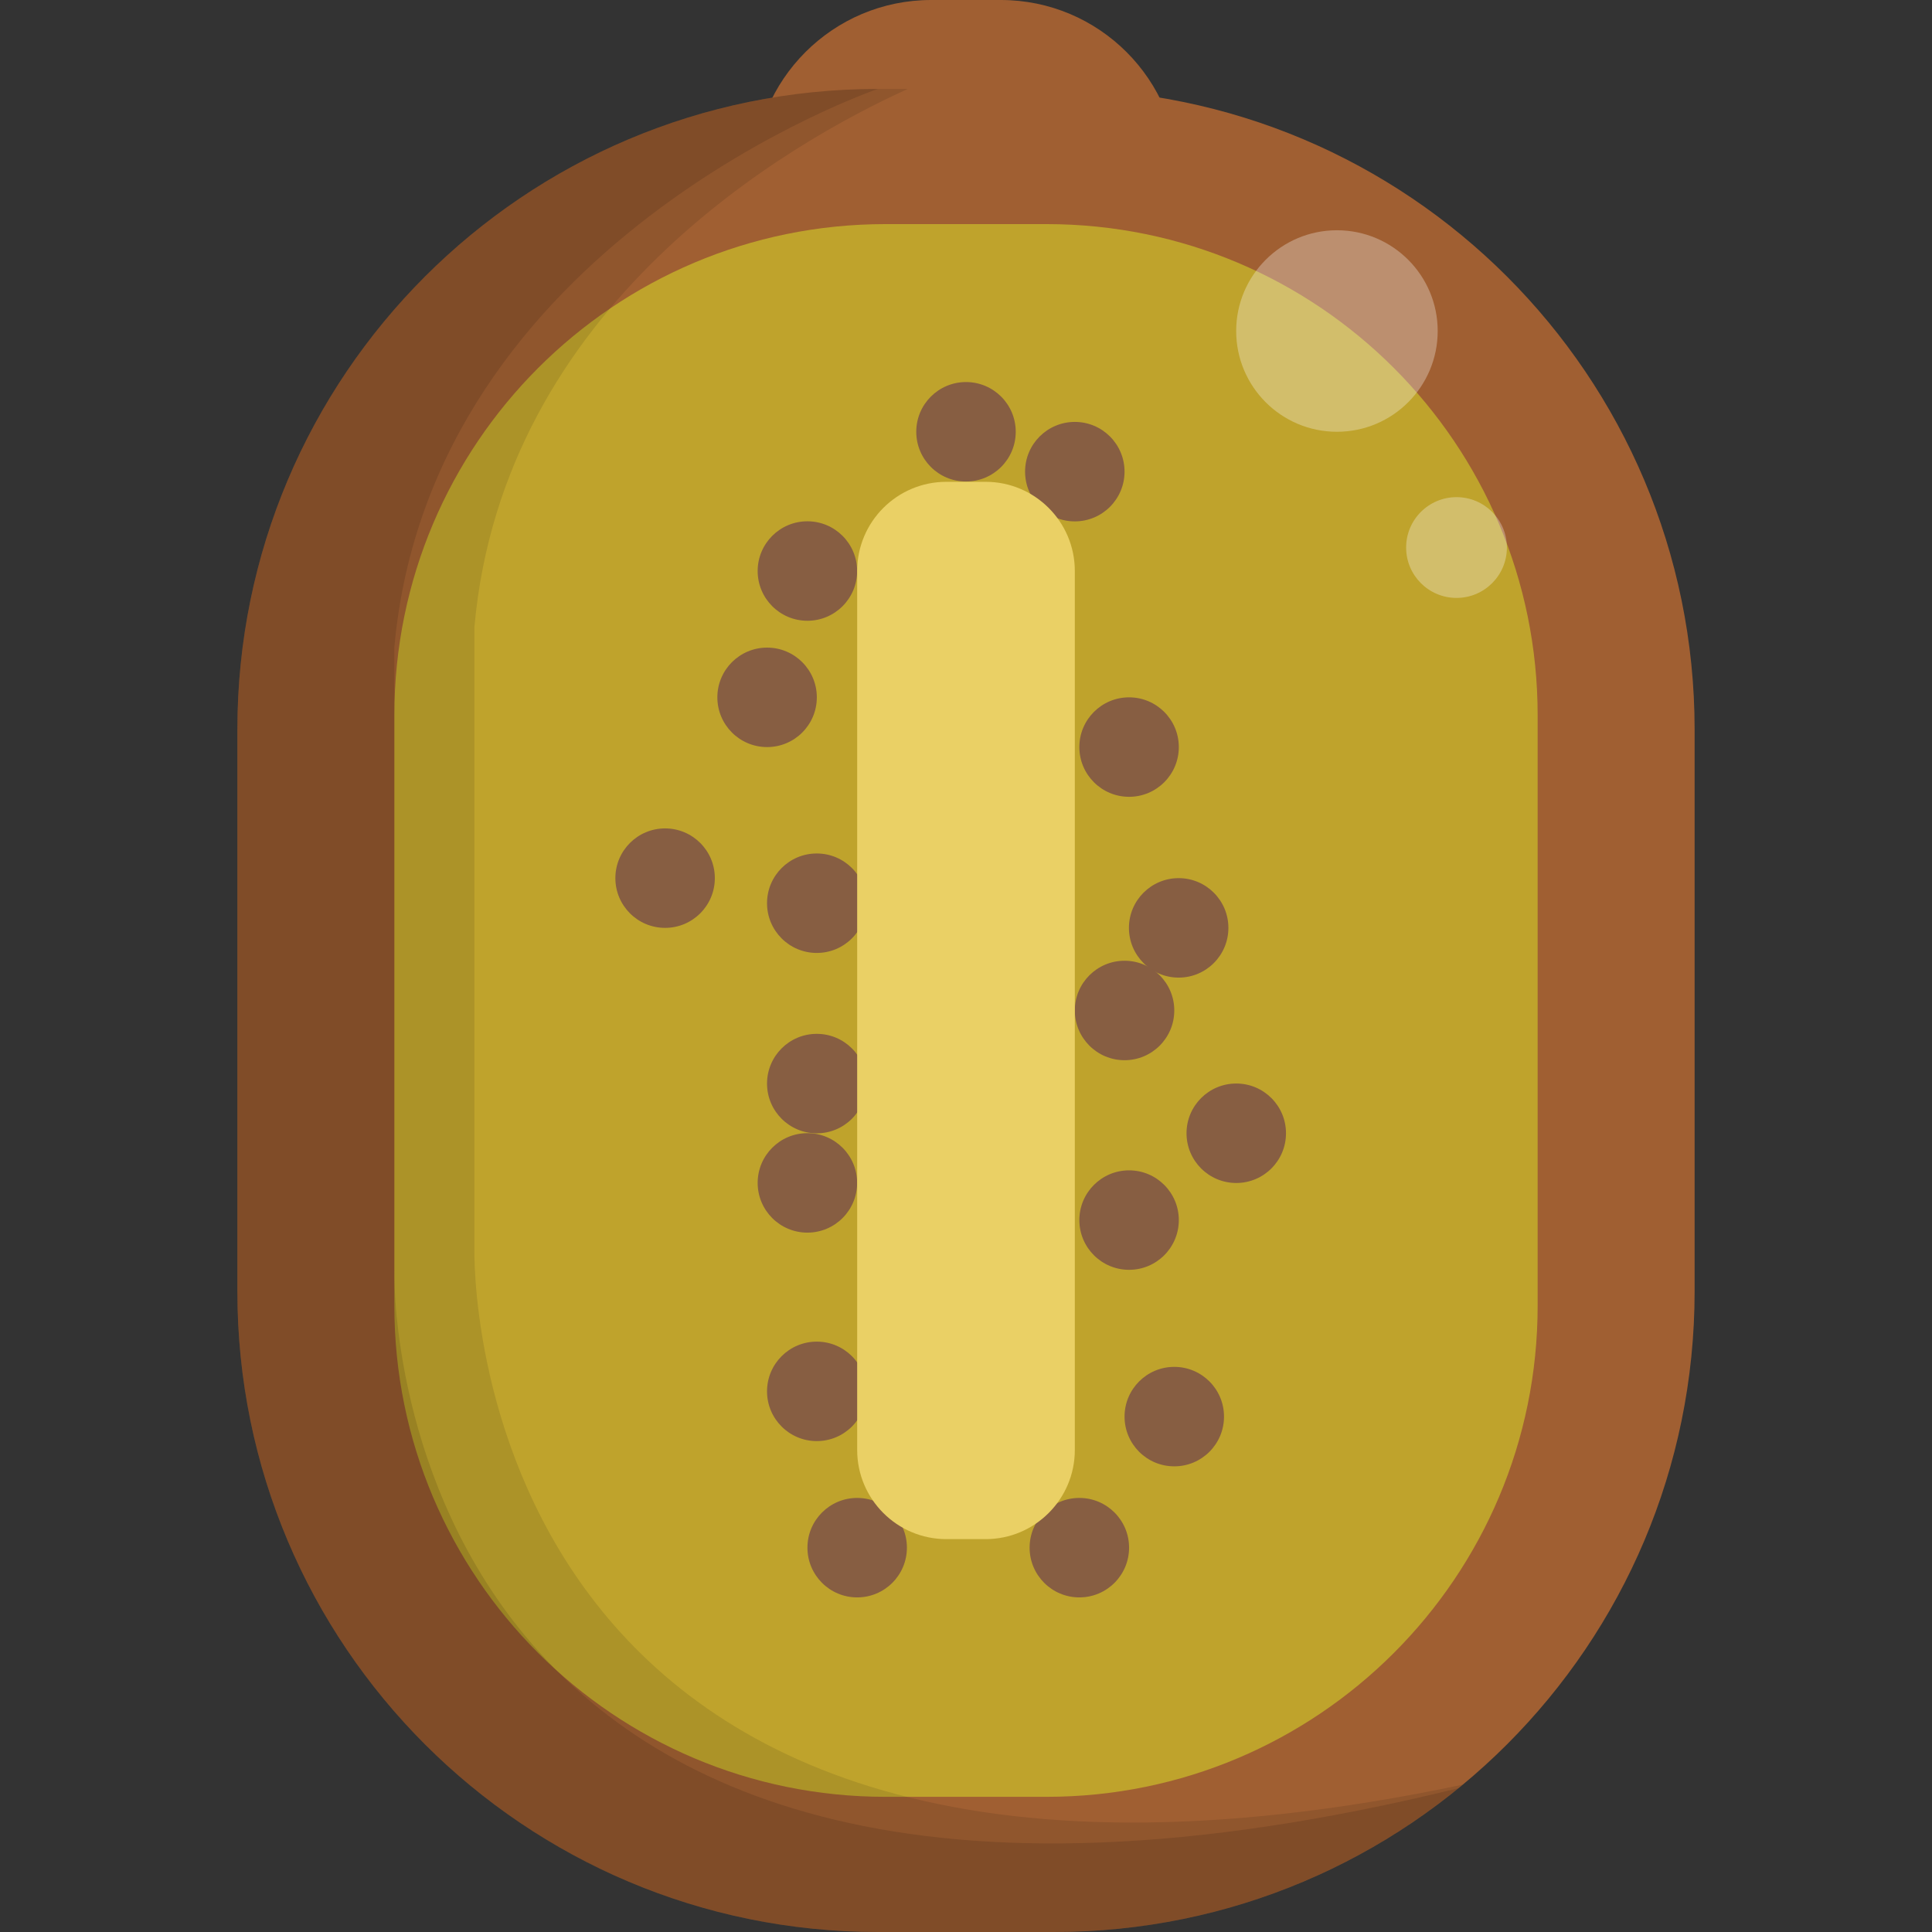
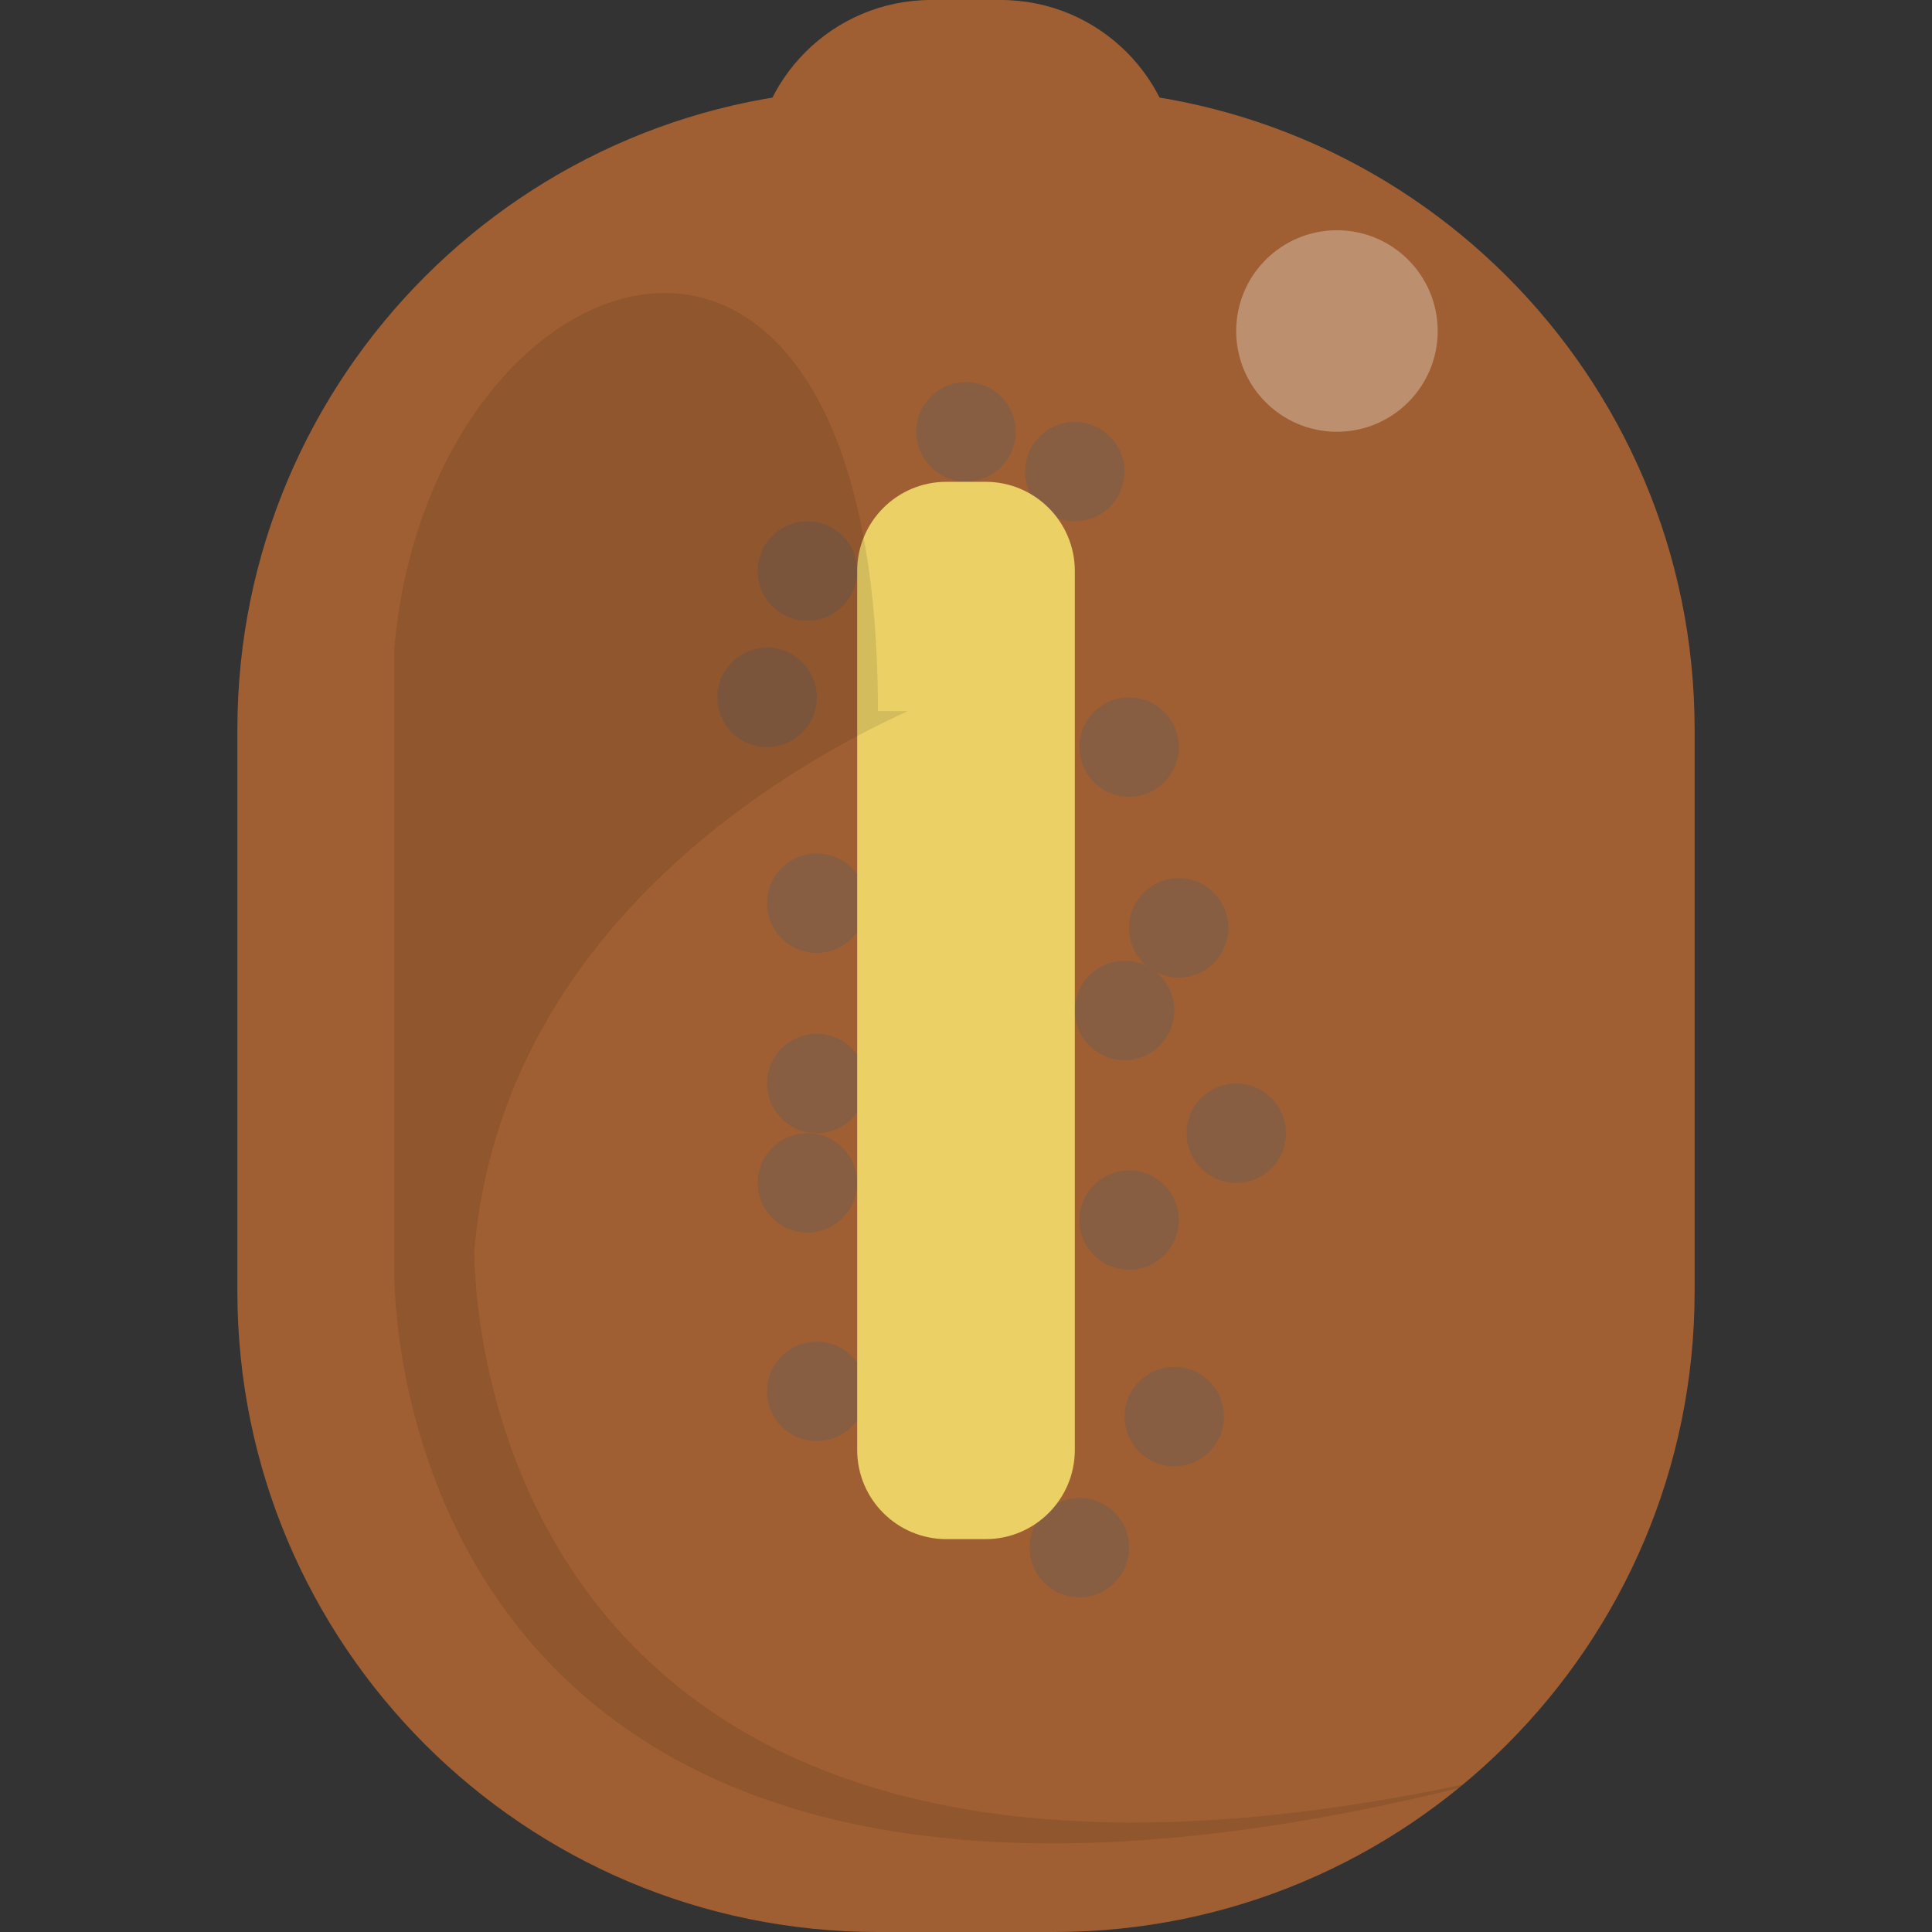
<svg xmlns="http://www.w3.org/2000/svg" height="800px" width="800px" version="1.1" id="Layer_1" viewBox="0 0 512 512" xml:space="preserve">
  <rect x="0" y="0" width="512" height="512" fill="#333333" stroke="none" />
  <g>
    <path style="fill:#A05F32;" d="M279.344,512H232.66c-93.752,0-169.752-76-169.752-169.748V193.316   c0-93.748,76-169.748,169.752-169.748h46.683c93.748,0,169.748,76,169.748,169.748v148.936C449.092,436,373.091,512,279.344,512z" />
    <path style="fill:#A05F32;" d="M312.358,47.136H199.638l0,0C199.638,21.104,220.746,0,246.778,0h18.444   C291.254,0,312.358,21.104,312.358,47.136L312.358,47.136z" />
  </g>
-   <path style="fill:#BFA32C;" d="M277.353,476.177h-42.705c-71.874,0-130.139-58.265-130.139-130.139V189.53  c0-71.874,58.265-130.139,130.139-130.139h42.705c71.874,0,130.139,58.265,130.139,130.139v156.508  C407.492,417.912,349.227,476.177,277.353,476.177z" />
  <g>
    <circle style="fill:#875E42;" cx="216.451" cy="239.359" r="13.18" />
    <circle style="fill:#875E42;" cx="312.358" cy="245.897" r="13.18" />
    <circle style="fill:#875E42;" cx="213.968" cy="313.48" r="13.18" />
    <circle style="fill:#875E42;" cx="298.016" cy="267.786" r="13.18" />
    <circle style="fill:#875E42;" cx="213.968" cy="151.328" r="13.18" />
    <circle style="fill:#875E42;" cx="203.287" cy="184.803" r="13.18" />
    <circle style="fill:#875E42;" cx="299.218" cy="323.335" r="13.18" />
-     <circle style="fill:#875E42;" cx="227.16" cy="410.148" r="13.18" />
    <circle style="fill:#875E42;" cx="216.451" cy="368.725" r="13.18" />
    <circle style="fill:#875E42;" cx="216.451" cy="287.16" r="13.18" />
    <circle style="fill:#875E42;" cx="311.197" cy="375.415" r="13.18" />
    <circle style="fill:#875E42;" cx="299.218" cy="197.983" r="13.18" />
    <circle style="fill:#875E42;" cx="286.038" cy="410.148" r="13.18" />
    <circle style="fill:#875E42;" cx="284.836" cy="124.991" r="13.18" />
    <circle style="fill:#875E42;" cx="256" cy="114.427" r="13.18" />
  </g>
  <g style="opacity:0.3;">
    <circle style="fill:#FFFFFF;" cx="354.303" cy="87.722" r="26.701" />
-     <circle style="fill:#FFFFFF;" cx="385.991" cy="145.102" r="13.352" />
  </g>
  <g>
-     <circle style="fill:#875E42;" cx="176.258" cy="232.716" r="13.18" />
    <circle style="fill:#875E42;" cx="327.622" cy="300.324" r="13.18" />
  </g>
  <path style="fill:#EAD065;" d="M261.192,407.885h-10.388c-13.06,0-23.644-10.588-23.644-23.644V151.328  c0-13.06,10.588-23.644,23.644-23.644h10.388c13.06,0,23.648,10.588,23.648,23.644V384.24  C284.84,397.3,274.252,407.885,261.192,407.885z" />
-   <path style="opacity:0.1;enable-background:new    ;" d="M104.504,171.627v164.884c0,0-5.496,208.023,281.988,137.374  c0.385-0.313,0.773-0.617,1.158-0.933c-267.109,56.226-261.921-141.929-261.921-141.929V166.138  c7.636-85.311,83.616-128.365,114.836-142.57h-7.904C232.66,23.568,114.135,63.986,104.504,171.627z" />
-   <path style="opacity:0.2;enable-background:new    ;" d="M104.504,336.511V171.627C114.135,63.986,232.66,23.568,232.66,23.568  c-93.752,0-169.752,76-169.752,169.748v148.936C62.908,436,138.909,512,232.66,512h46.683c40.638,0,77.927-14.294,107.152-38.114  C99.012,544.534,104.504,336.511,104.504,336.511z" />
+   <path style="opacity:0.1;enable-background:new    ;" d="M104.504,171.627v164.884c0,0-5.496,208.023,281.988,137.374  c0.385-0.313,0.773-0.617,1.158-0.933c-267.109,56.226-261.921-141.929-261.921-141.929c7.636-85.311,83.616-128.365,114.836-142.57h-7.904C232.66,23.568,114.135,63.986,104.504,171.627z" />
</svg>